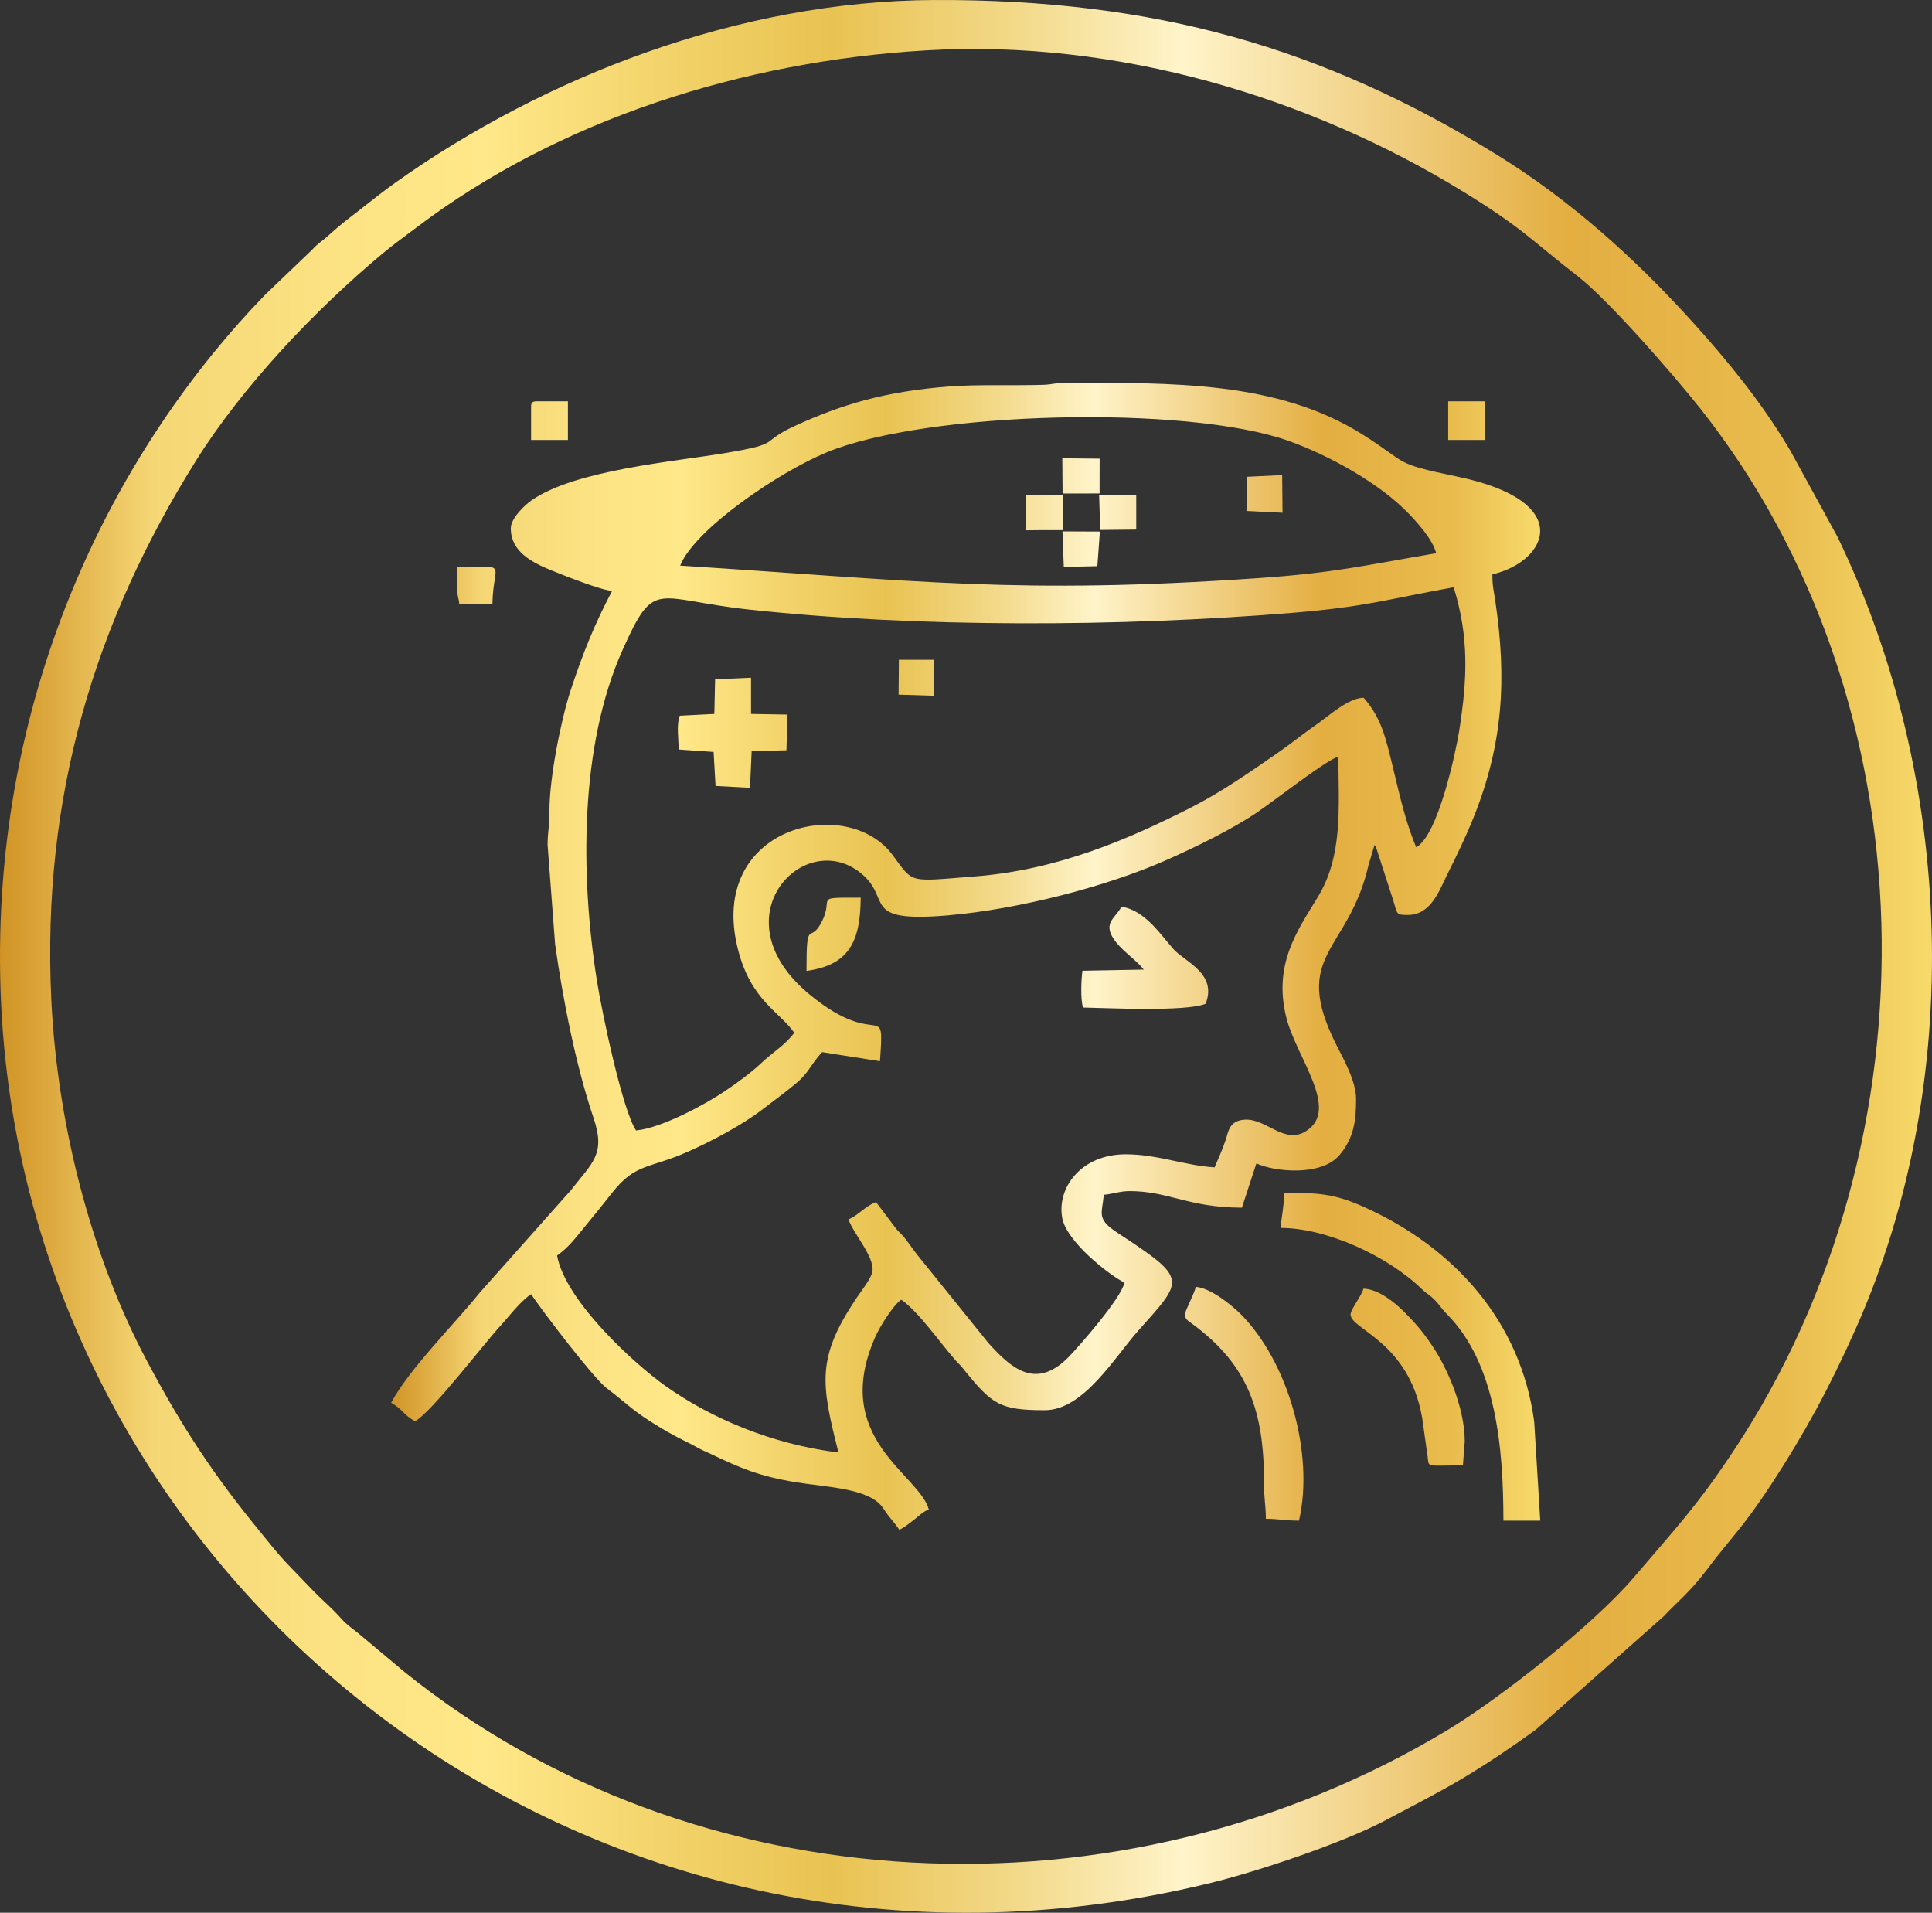
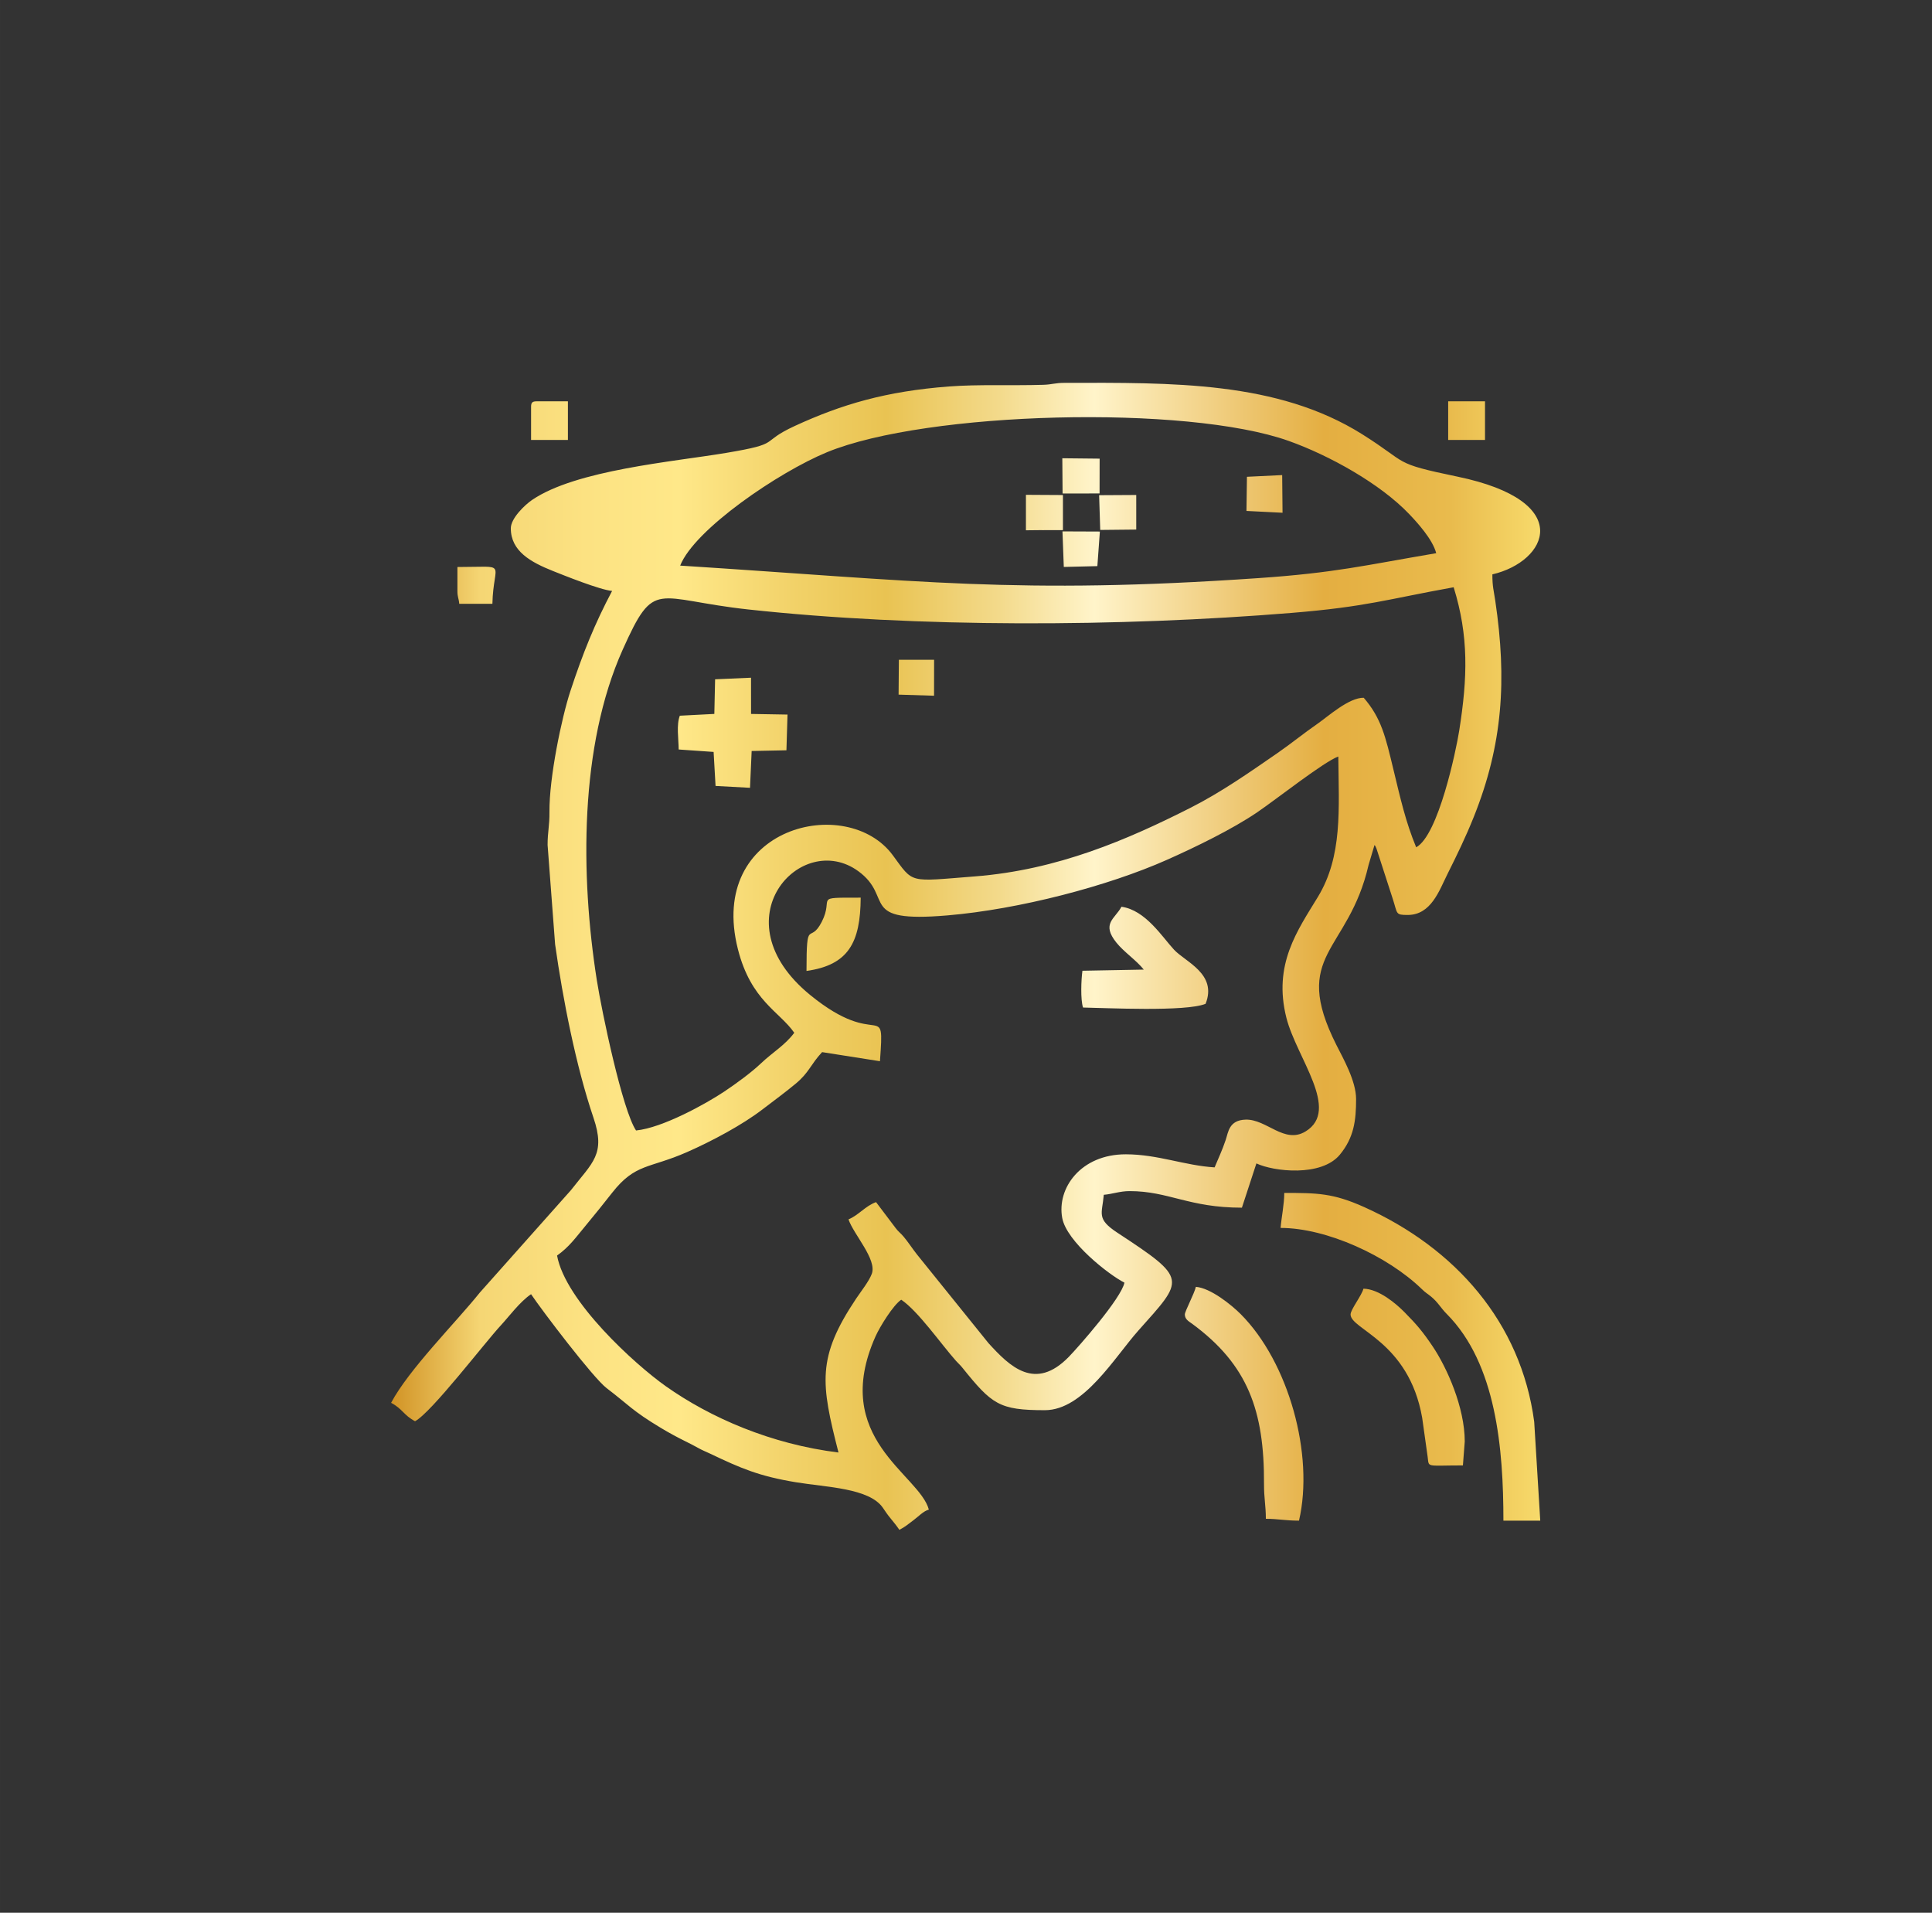
<svg xmlns="http://www.w3.org/2000/svg" xmlns:xlink="http://www.w3.org/1999/xlink" viewBox="0 0 7221.57 7148.43" style="shape-rendering:geometricPrecision; text-rendering:geometricPrecision; image-rendering:optimizeQuality; fill-rule:evenodd; clip-rule:evenodd" version="1.1" height="29.311mm" width="29.611mm" xml:space="preserve">
  <rect x="0" y="0" width="7221.57" height="7148.43" fill="#333333" stroke="none" />
  <defs>
    <style type="text/css">
   
    .fil0 {fill:url(#id0)}
    .fil1 {fill:url(#id1)}
   
  </style>
    <linearGradient y2="3574.22" x2="7221.53" y1="3574.22" x1="0.02" gradientUnits="userSpaceOnUse" id="id0">
      <stop style="stop-opacity:1; stop-color:#D19325" offset="0" />
      <stop style="stop-opacity:1; stop-color:#F5D674" offset="0.078" />
      <stop style="stop-opacity:1; stop-color:#FCE282" offset="0.169" />
      <stop style="stop-opacity:1; stop-color:#FFE889" offset="0.251" />
      <stop style="stop-opacity:1; stop-color:#F2D269" offset="0.349" />
      <stop style="stop-opacity:1; stop-color:#E9C352" offset="0.431" />
      <stop style="stop-opacity:1; stop-color:#F3DA8B" offset="0.529" />
      <stop style="stop-opacity:1; stop-color:#FFF4CA" offset="0.612" />
      <stop style="stop-opacity:1; stop-color:#E4AE41" offset="0.812" />
      <stop style="stop-opacity:1; stop-color:#E9BB4D" offset="0.922" />
      <stop style="stop-opacity:1; stop-color:#F7DA6B" offset="1" />
    </linearGradient>
    <linearGradient y2="3574" x2="5756.91" y1="3574" x1="1461.91" xlink:href="#id0" gradientUnits="userSpaceOnUse" id="id1">
  </linearGradient>
  </defs>
  <g id="Layer_x0020_1">
-     <path d="M191.64 3733.71c-35.97,-760.22 164.18,-1409.52 539.63,-2010.1 174.54,-279.22 447.86,-567.58 702.74,-779.44 39.65,-32.97 79.82,-61.48 122.48,-93.82 531.14,-402.86 1219.42,-621.57 1903.99,-662.06 718.91,-42.53 1436.4,176.28 2009.76,528.49 223.86,137.52 257.1,183.88 426.72,315.09 115.23,89.11 362.43,373.13 459.98,496.68 863.5,1093.58 895.13,2723.69 126.72,3887.89 -140.4,212.76 -222.08,297.36 -376.72,478.73 -149.62,175.5 -499.22,451.54 -695.57,569.95 -1221.42,736.56 -2815.75,657.13 -3898.65,-215.95l-173.64 -145.4c-22,-17.95 -42.12,-30.95 -61.36,-52.31 -43.39,-48.17 -63.87,-62.65 -103.21,-102.45l-105.7 -109.82c-28.29,-29.63 -66.51,-77.85 -94.65,-112.23 -173.03,-211.39 -290.05,-386.45 -426.52,-643.65 -193.13,-364.06 -332.38,-850.87 -355.99,-1349.6zm3300.88 -3733.67c-733.69,3.05 -1459.45,289 -2012.17,680.79 -45.19,32.05 -79.99,59.87 -128.6,97.92 -46.61,36.46 -76.92,58.19 -124.77,101.8 -26.31,24 -35.24,25.34 -60.73,53.19l-173.52 166.06c-540.22,555.95 -1029.36,1459.96 -990.56,2603.19 74.72,2201.98 2185.72,3902.99 4519.13,3335.09 183.98,-44.78 502.02,-151.94 660.06,-236.44 107.62,-57.56 190.1,-98.33 286.44,-155.94 98.5,-58.87 182.18,-116.28 272.19,-180.81l480.54 -426.03c40.92,-44.75 97.36,-89.65 158.25,-170.93 87.6,-116.99 136.35,-158.47 243.44,-322.65 119.67,-183.52 214.91,-355.7 315.04,-581.02 409.89,-922.3 367.5,-2056.88 -68.73,-2957.76l-175.13 -319.82c-4.41,-7.19 -7.17,-12.24 -11.36,-19.24 -101.31,-168.4 -225.49,-320.55 -357.45,-466.3 -214.3,-236.68 -454.79,-453.13 -727.64,-621.7 -652.06,-402.81 -1282.85,-582.8 -2104.43,-579.38z" class="fil0" />
    <path d="M3289.17 3966.06c17.19,-240.95 -1.24,-35.53 -261.05,-247.71 -345.16,-281.88 -33.56,-618.65 180.37,-462.3 135.18,98.8 -4.76,193.59 332.43,165.08 269.75,-22.83 600.53,-109.89 819.75,-207.18 109.28,-48.51 245.81,-115.14 338.33,-177.98 72.77,-49.43 249.76,-189.45 303.41,-208.61 1.93,197.47 16.32,372.16 -76.38,524.8 -75.72,124.67 -168.2,251.68 -117.65,451.59 37.92,149.99 203.25,344.53 71.63,424.72 -79.33,48.34 -145.47,-46.39 -223.98,-44.12 -62.46,1.8 -64.82,47.14 -74.46,75.8 -13.68,40.61 -28.53,71.09 -41.51,102.65 -112.4,-6.93 -212,-48.68 -331.63,-48.85 -168.4,-0.27 -258.71,126.48 -237.93,238.1 16.49,88.53 174.01,212.08 232.54,241.54 -11.88,58.7 -172.3,240.71 -207.88,277.24 -126.06,129.33 -220.39,36.68 -300.31,-51.14l-267.15 -331.29c-16.88,-21.34 -34.83,-48.85 -50.36,-67.04 -12.46,-14.56 -18.63,-17.27 -29.56,-31.78l-73.16 -96.92c-40.07,14.27 -64.65,48.53 -103.06,64.43 19.34,56.65 107.11,149.67 87.11,203.49 -10.49,28.29 -40.48,65.63 -58.8,93.06 -147.06,220.2 -131.77,316.09 -65.7,574.75 -251.95,-30.97 -479.25,-130.04 -646.11,-248.2 -114.06,-80.75 -374.6,-316.9 -405.81,-487.88 45.24,-32.12 68.6,-65.8 107.21,-112.26 34.83,-41.92 67.07,-82.16 98.41,-122.09 87.36,-111.26 138.35,-89.77 280.68,-152.52 94.6,-41.7 206.83,-101.94 281.41,-159.2 45.97,-35.29 83.5,-62.36 124.23,-96.23 50.85,-42.29 55.09,-71.12 98.75,-117.96l216.22 34zm-911.74 258.8c-50.82,-75.48 -127.99,-443.25 -146.79,-562.87 -61.16,-389.47 -65.14,-872.96 97.14,-1234.59 120.13,-267.71 118.6,-187.84 469.15,-149.69 630.06,68.53 1389.82,65.19 2030.95,12.85 280.66,-22.92 357.01,-51.04 605.72,-95.84 56.82,183.49 52.19,337.21 20.66,536.46 -11.41,72.26 -77.53,390.04 -160.74,435.42 -39.36,-95.04 -58.14,-179.3 -85.48,-292.41 -29.31,-121.21 -44.53,-189.86 -110.6,-266.44 -55.34,-1.17 -134.38,70.6 -172.35,96.84 -54.14,37.39 -98.38,74.21 -151.03,110.48 -101.6,70.02 -208.47,145.43 -325.38,204.52 -232.86,117.67 -494.39,231.56 -804.65,255.76 -250.56,19.53 -227.83,28.14 -306.95,-79.16 -170.96,-231.86 -695.4,-107.01 -578.72,351.72 48.82,191.96 155.35,232.34 210.52,311.85 -35.39,47.36 -79.85,71.9 -125.28,115.01 -35.12,33.34 -90.19,73.82 -136.21,104.58 -67.92,45.39 -230.81,135.86 -329.94,145.52zm165.01 -2111.04c53.36,-135.38 368.48,-349.53 548.63,-423.69 372.18,-153.23 1344.43,-178.42 1726.35,-42.14 153.67,54.85 342.21,160.35 449.69,272.95 28.92,30.31 87.77,94.06 101.28,146.47 -265.97,45.09 -376.09,73.29 -664.28,93.14 -903.69,62.21 -1268.05,10.29 -2161.67,-46.73zm-633.09 -139.28c0,85.63 75.26,126.62 157.25,159.33 41.02,16.34 176.59,70.9 221.34,74.6 -64.26,121.35 -108.99,231.54 -155.84,374.04 -33.05,100.55 -79.5,324.46 -78.33,451.49 0.49,52.7 -6.95,74.58 -6.95,123.82l28.09 371.31c28.95,205.64 78.16,456.03 143.35,647.96 46.46,136.77 -2.9,166.42 -84.67,271.46l-340.26 382.35c-89.58,111.87 -265.34,286.95 -331.43,411.79 42.9,22.68 46.61,46.12 89.48,68.8 61.14,-32.31 260.61,-293.73 321.8,-359.5 28.14,-30.27 70.09,-87.26 111.87,-115.23 41.12,61.34 232.39,312.99 282.24,350.92 84.48,64.26 94.84,83.82 202.44,148.52 32.19,19.34 61.51,35.14 93.55,51 16.05,7.93 27.83,13.88 45.24,23.56 18.36,10.24 27.41,13.15 46.58,22.27 114.14,54.31 181.59,83.72 320.14,106.58 113.14,18.66 273.49,21.46 324.7,95.16 11.07,15.95 15.51,23.63 28.97,39.85 11.24,13.49 23.97,29.58 32.85,42.83 22.66,-11.97 32.05,-20.51 53.12,-36.34 17.83,-13.36 37.19,-34.05 57.02,-39.34 -35.46,-132.72 -369.16,-265.83 -199.59,-646.72 16.36,-36.75 66.26,-117.5 96.33,-137.65 63.12,42.24 149.62,166.67 204.91,228.66 9.41,10.56 14.41,13.9 23.27,24.9 110.96,137.67 137.62,159.28 308.75,159.28 144.64,0 260.71,-197.81 349.41,-297.51 171.62,-192.88 187.71,-191.2 -78.24,-365.7 -80.04,-52.53 -56.8,-70.77 -50.9,-141.79 32.44,-2.71 60.09,-13.78 96.38,-13.78 146.84,0 220.71,61.92 419.89,61.92l54.17 -165.42c64.24,30.44 242.9,51.09 312.02,-32.75 52.85,-64.09 60.6,-128.13 60.6,-207.76 0,-67.55 -48.17,-151.72 -73.43,-201.81 -172.69,-342.41 44.56,-343.63 120.18,-673.42l22.1 -74.24c4.98,7.15 0.44,-2.07 7.32,13.29l60.63 187.13c18.71,57.29 9.39,61.02 55.95,61.02 87.8,0 117.72,-90.84 149.16,-153.64 35.95,-71.87 67.94,-137.84 97.67,-211.98 109.11,-271.97 124.33,-513.41 80.75,-808.07 -5.98,-40.44 -10.93,-53.04 -10.93,-99.16 205.25,-47.8 314.26,-272.83 -130.23,-365.23 -247.83,-51.51 -178.2,-46.82 -357.16,-159.01 -317.19,-198.86 -711.22,-192.1 -1109.84,-191.54 -39.8,0.05 -46.9,6.29 -82.14,7.34 -119.31,3.56 -240.98,-2.22 -351.72,6.19 -235.66,17.93 -400.69,66.82 -575.53,147.18 -138.6,63.73 -42.95,65.04 -256.93,100.99 -199.86,33.58 -560.92,63.63 -725.81,175.84 -26.34,17.93 -79.58,68.21 -79.58,106.23zm2877.33 2614.53c171.76,0 399.94,104.38 528.19,228.88 15.29,14.88 18.85,14.95 34.24,27.7 26.85,22.22 35.05,41.24 58.77,65.09 185.23,186.15 211.69,504.56 211.69,772.29l137.69 0 -22.61 -369.6c-49.43,-371.92 -295.9,-649.69 -635.84,-802.44 -116.5,-52.34 -175.96,-52.68 -298.39,-52.68 0,42 -10.54,92.04 -13.75,130.74zm-357.94 323.36c0,18.58 15.95,26.49 27.19,34.73 208.69,153.28 269.95,325.46 268.78,598.28 -0.24,54.6 6.9,80.5 6.9,130.72 45.75,0 71.82,6.88 123.89,6.88 57.43,-246.39 -38.63,-592.6 -218.49,-772.39 -33.29,-33.27 -111.14,-96.77 -166.98,-101.4 -6.02,25.88 -41.29,91.58 -41.29,103.19zm-153.42 -1288.8l-229.37 4.29c-4.66,34.41 -7.49,106.87 2.22,137.47 83.82,1.46 385.23,16.58 458.2,-13.97 44.29,-111.89 -75.16,-156.11 -117.94,-202.13 -43.95,-47.26 -106.79,-148.33 -196.57,-160.52 -23.9,45.04 -76.58,62.65 -18.58,134.45 28.24,34.97 74.31,65.53 102.04,100.4zm772.93 1288.8c0,56.53 217.56,99.87 267.66,386.11l20.32 144.84c6.02,42.65 -9.49,33.24 131.94,33.24l6.88 -89.43c0,-127.55 -66.77,-276.29 -119.72,-355.09 -37.29,-55.48 -60.14,-82.24 -105.67,-128.3 -31.75,-32.07 -95.41,-86.41 -153.2,-87.67 -7.05,26.36 -48.19,78.16 -48.19,96.31zm-2507.17 -2237.66c-13.22,34.29 -4.63,86.41 -4.27,126.26l130.57 9.12 7.27 127.09 128.79 7 6.17 -137.6 129.96 -2.59 4.05 -133.52 -136.3 -2.34 -0.07 -135.4 -134.3 5.93 -2.88 129.4 -128.99 6.66zm473.54 953.91c157.08,-22.07 201.47,-106.36 202.59,-273.92 -182.64,0.15 -97.21,-3.63 -145.86,90.89 -44.85,87.14 -56.73,-21.97 -56.73,183.03zm2398.48 -1984.39l137.67 0 0 -144.47 -137.67 0 0 144.47zm-3428.04 -123.84l0 123.84 137.69 0 0 -144.47 -117.04 0c-15.85,0 -20.66,4.78 -20.66,20.63zm-275.34 688.03c0,23.73 5.1,26.66 6.9,48.17l123.89 0c3.59,-160.96 64.63,-137.6 -130.79,-137.6l0 89.43zm2125.04 -226.66l50.19 -0.54 13.75 0.05 74.41 -0.2 0 -131.04 -138.33 -0.8 -0.02 132.52zm137.01 -137.45l138.28 -0.24 0.05 -27.83 0.05 -27.51 0.07 -20.66 0 -20.63 0.1 -33.41 -139.52 -1.46 0.98 131.74zm687.35 65.12l134.84 6.8 -1.34 -140.79 -131.72 6.39 -1.78 127.6zm-546.63 71.02l134.65 -1.39 -0.02 -129.26 -138.72 0.8 4.1 129.84zm-753.68 615.5l132.52 4.1 0.22 -134.45 -131.72 0 -1.02 130.35zm752.34 -609.48l-139.82 -0.56 4.98 132.84 125.48 -3.05 9.36 -129.23z" class="fil1" />
  </g>
</svg>